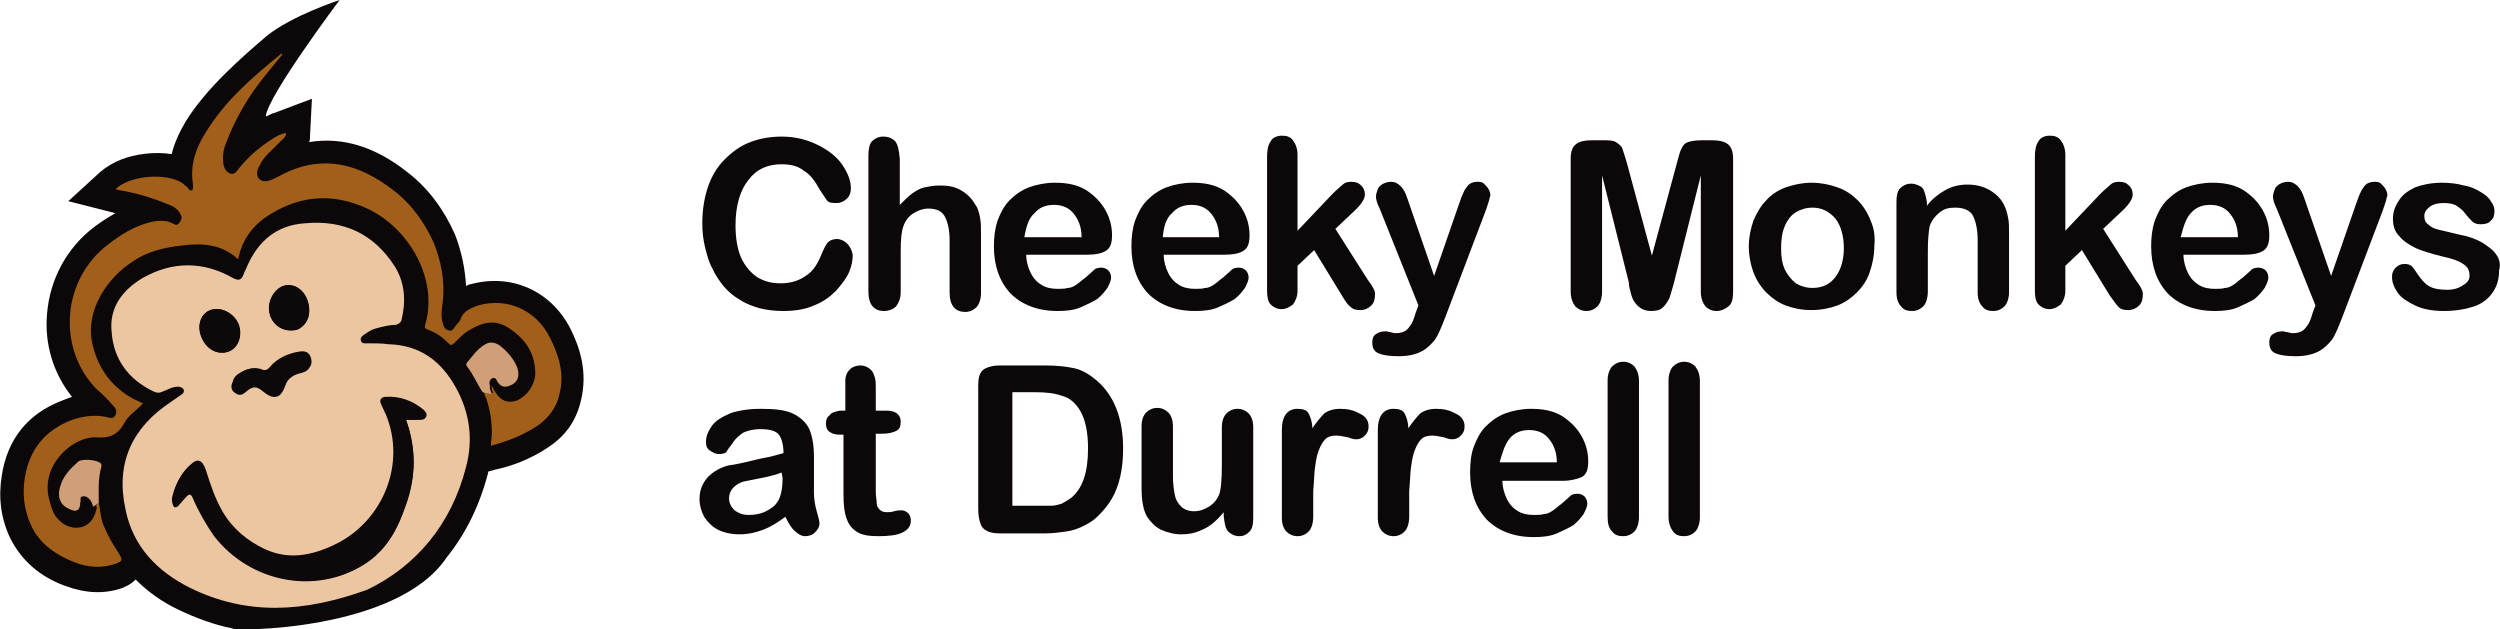
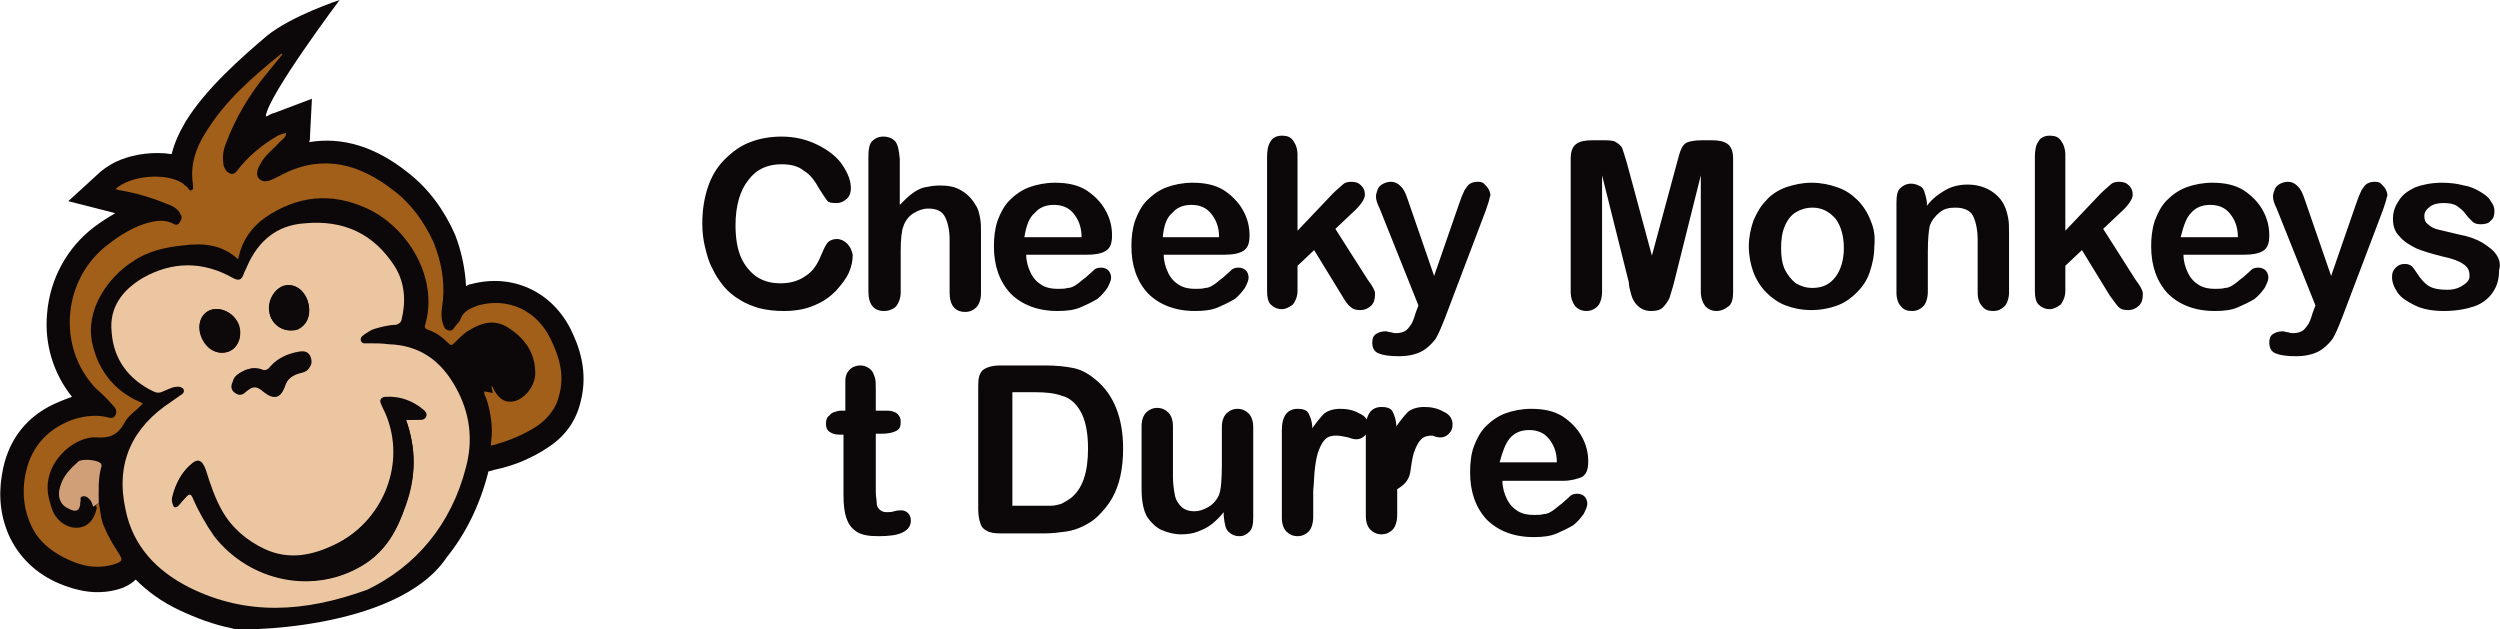
<svg xmlns="http://www.w3.org/2000/svg" version="1.1" id="Layer_1" x="0px" y="0px" viewBox="0 0 270.9 68.2" style="enable-background:new 0 0 270.9 68.2;" xml:space="preserve">
  <style type="text/css">
	.st0{fill:#0C0708;}
	.st1{fill:#EBC6A1;}
	.st2{fill:#A25F1A;}
	.st3{fill:#D09F77;}
	.st4{fill:#0D080A;}
</style>
  <g>
    <path class="st0" d="M61.8,35.6c-2.1-4.1-6.4-6-10.8-4.8c-0.2,0-0.3,0.1-0.5,0.2c-0.1-1.9-0.5-3.8-1.2-5.6c-1.2-2.7-2.9-5-5.1-6.7   c-3.5-2.8-7.1-3.9-10.7-3.3c0.1-0.2,0.1-0.5,0.1-0.8l0.2-3.9l-3.7,1.4c0,0-0.5,0.2-0.6,0.2c-0.2,0.1-0.4,0.2-0.6,0.3h-0.1   c0.2-2.2,8-12.6,8-12.6s-5.2,1.7-7.9,3.9c-2.7,2.3-6.6,5.7-8.8,9.3c-0.7,1.2-1.2,2.3-1.5,3.5c-1.9-0.3-4,0-5.5,0.6   c-0.8,0.3-1.6,0.8-2.2,1.3l-3.5,3.2l4.7,1.2c0.1,0,0.3,0.1,0.4,0.1c-0.7,0.4-1.5,0.9-2.3,1.5c-2.9,2.2-4.8,5.6-5.1,9.4   c-0.3,3.3,0.7,6.5,2.7,9c-0.3,0.1-0.5,0.2-0.8,0.3c-0.2,0.1-0.3,0.1-0.5,0.2c-3.5,1.4-5.7,4.1-6.3,8c-0.4,2.4-0.1,4.7,0.9,6.8   c1.2,2.4,3.2,4.2,6,5.2c2.2,0.8,4.2,0.9,6.2,0.2l0.2-0.1c0.5-0.2,0.9-0.5,1.2-0.8c1.3,1.3,2.8,2.4,4.7,3.3s3.8,1.6,5.8,2   C25,68.4,43,68.5,48.4,60.4c2.1-2.6,3.6-5.7,4.5-9.2v-0.1l0.7-0.2c1-0.2,1.9-0.5,2.7-0.8c1.2-0.5,2.2-1,3.2-1.7   c1.8-1.2,2.9-2.8,3.4-4.8C63.8,40.2,62.7,37.4,61.8,35.6" />
    <path class="st1" d="M39.8,63.9c-6.9,2.5-13.1,2.8-19.2-0.2c-3.6-1.8-6.2-4.5-7-8.5c-1.1-5,0.7-8.9,5-11.7c0.3-0.2,0.7-0.5,1-0.7   c0.2-0.1,0.4-0.3,0.3-0.6c-0.1-0.2-0.4-0.3-0.6-0.3c-0.6,0-1.1,0.3-1.6,0.5c-0.4,0.2-0.7,0.2-1.1,0c-2.7-1.3-4.3-3.5-4.5-6.4   c-0.3-2.7,1.2-4.6,3.4-5.9c3.2-1.8,6.5-1.8,9.7,0c0.7,0.4,1,0.2,1.2-0.4c0.1-0.3,0.3-0.6,0.4-0.9c1.2-2.7,3.2-4.4,6.2-4.6   c4.2-0.4,7.5,1.1,9.8,4.7c1.1,1.8,1.2,3.8,0.7,5.8c-0.1,0.3-0.3,0.4-0.6,0.5c-0.7,0-1.5,0.2-2.2,0.4c-0.4,0.1-0.7,0.3-1,0.5   s-0.7,0.4-0.6,0.8c0.1,0.4,0.5,0.3,0.8,0.3c0.7,0,1.5,0,2.2,0.1c3.4,0.1,5.7,1.8,7.3,4.7c1.5,2.7,1.9,5.6,1.1,8.6   C48.9,56.9,45,61.4,39.8,63.9 M44,45.5c0.5,0,1,0,1.4,0c0.3,0,0.6,0,0.7-0.3c0.1-0.3-0.1-0.5-0.3-0.7c-1.2-1-2.5-1.5-4.1-1.4   c-0.5,0-0.6,0.3-0.4,0.7c0.2,0.5,0.5,1,0.7,1.6c1.9,5.3-0.7,11.2-5.8,13.7c-2.5,1.2-5,1.7-7.6,0.5c-2-0.9-3.5-2.3-4.6-4.1   c-0.8-1.4-1.4-2.9-1.8-4.5c-0.3-1.1-0.8-1.2-1.7-0.5c-0.9,0.9-1.5,2-1.8,3.2c-0.1,0.3-0.1,0.6,0,0.9c0.1,0.4,0.3,0.5,0.6,0.2   s0.6-0.7,0.9-1c0.3-0.3,0.5-0.3,0.7,0.2c0.6,1.4,1.4,2.8,2.3,4.1c3.9,5,10.9,6.4,16.2,3.1c2.4-1.5,3.7-3.8,4.5-6.4   C45.1,51.6,45.1,48.6,44,45.5 M26.6,40.1c-0.6,0.3-1.2,0.6-1.4,1.3c-0.2,0.4-0.2,0.9,0.3,1.2c0.4,0.3,0.8,0.2,1.1-0.1   c0.8-0.7,1.2-0.7,2,0c1,0.8,1.8,0.7,2.2-0.5c0.3-1,1-1.4,1.9-1.6c0.8-0.2,1-0.7,0.9-1.4c-0.2-0.7-0.7-0.8-1.3-0.7   c-1.2,0.1-2.3,0.6-3.1,1.6c-0.3,0.4-0.6,0.5-1,0.3C27.7,39.8,27.2,39.9,26.6,40.1 M33.3,32.5c-0.5-1.3-1.6-1.9-2.7-1.4   c-1.1,0.4-1.7,2-1.3,3.2c0.5,1.2,1.8,1.8,3,1.4C33.3,35.2,33.8,33.9,33.3,32.5 M22.8,33.6c-1,0.4-1.5,1.7-1,2.9   c0.5,1.3,1.7,2,2.9,1.6c1.1-0.4,1.6-1.6,1.1-2.9C25.4,33.9,23.9,33.2,22.8,33.6" />
    <path class="st2" d="M10.7,54.5c0.2,0.9,0.2,1.8,0.6,2.6c0.4,1,1,2,1.6,2.9c0.4,0.7,0.4,0.8-0.4,1.1c-1.5,0.5-3,0.4-4.5-0.2   c-2-0.8-3.7-2-4.6-3.9c-0.8-1.7-1-3.5-0.7-5.3c0.5-3,2.2-5.1,5.1-6.2c1.2-0.4,2.5-0.6,3.8-0.3c0.3,0.1,0.7,0.2,0.9-0.2   c0.2-0.4,0.1-0.7-0.2-1c-0.6-0.7-1.2-1.3-1.9-1.9c-4.3-4.5-3.6-11.9,1.3-15.6c1.4-1.1,2.9-2,4.5-2.4c0.8-0.2,1.7-0.3,2.5,0.1   c0.2,0.1,0.4,0.3,0.7,0c0.2-0.3,0.4-0.6,0.2-0.9c-0.3-0.7-0.9-1-1.5-1.2c-1.7-0.7-3.4-1.2-5.2-1.5c-0.1,0-0.2-0.1-0.4-0.1   c1.6-1.5,5.4-1.8,7.2-0.7c0.2,0.1,0.3,0.3,0.5,0.4s0.3,0.6,0.6,0.4c0.2-0.1,0.1-0.5,0.1-0.7c-0.3-2,0.3-3.8,1.3-5.4   c2.1-3.5,5.1-6.1,8.3-8.7l0.1,0.1c-0.6,0.7-1.2,1.5-1.8,2.2c-1.8,2.2-3.3,4.7-4.3,7.4c-0.3,0.7-0.4,1.4-0.3,2.2   c0,0.3,0.2,0.7,0.4,0.9c0.4,0.3,0.7,0.4,1.1-0.1c1.2-1.6,2.7-2.8,4.4-3.8c0.2-0.1,0.5-0.2,0.9-0.3c0,0.5-0.4,0.7-0.7,1   c-0.7,0.8-1.6,1.4-2.1,2.4c-0.1,0.2-0.3,0.5-0.3,0.7c-0.2,0.8,0.4,1.3,1.2,1.1c0.6-0.2,1.1-0.5,1.7-0.8c4.3-2.1,8.2-1,11.8,1.8   c2,1.5,3.4,3.5,4.4,5.7c0.8,2,1.2,4.1,1,6.2c-0.1,0.9-0.3,1.7,0,2.6c0.1,0.3,0.2,0.6,0.6,0.7c0.4,0.1,0.5-0.1,0.7-0.4   s0.5-0.5,0.6-0.8c0.3-0.9,1.1-1.2,1.9-1.5c3.2-0.9,6.3,0.5,7.8,3.5c1,2,1.6,4,1,6.2c-0.3,1.4-1.2,2.5-2.3,3.3   c-1.5,1-3.2,1.7-5.1,2.2c0-0.5,0.1-1,0.1-1.4c0-1.3-0.2-2.5-0.6-3.7c-0.1-0.3-0.3-0.5-0.2-0.8c0.3,0.1,0.6,0.1,0.9,0.2   c0-0.3-0.2-0.5-0.1-0.8c0.7,1.5,1.5,2,2.7,1.6c1.2-0.5,2.1-1.9,2-3.2c-0.1-2.2-1.3-3.7-3.1-4.8c-1.6-0.9-3-0.3-4.4,0.6   c-0.4,0.3-0.8,0.7-1.2,1.1c-0.3,0.3-0.4,0.4-0.7,0.1c-0.7-0.7-1.4-1.2-2.3-1.5c-0.3-0.1-0.3-0.3-0.2-0.6c1.4-4.9-1.8-10.4-6.3-12.5   c-3.9-1.8-7.6-1.4-11.1,1c-1.4,1-2.4,2.4-2.8,4.1c0,0.1-0.1,0.3-0.1,0.4l0,0c-1.7-1.6-3.8-1.8-6-1.5c-1.9,0.2-3.8,0.6-5.5,1.8   c-2.5,1.6-5.1,5.1-4.3,8.8c0.6,2.7,2.1,4.8,4.6,6.1c0.3,0.1,0.6,0.3,0.9,0.4c-0.7,0.8-1.6,1.3-2,2.1c-0.7,1.3-1.6,1.7-3,1.6   C8,47.2,4.4,50.3,5.3,54c0.2,0.7,0.3,1.3,0.7,1.9c0.7,1,1.8,1.5,2.9,1.2c1-0.3,1.4-1.2,1.6-2.1C10.3,54.8,10.5,54.6,10.7,54.5" />
-     <path class="st3" d="M53.1,41.9c-0.1,0.3,0.2,0.5,0.1,0.8c-0.3-0.1-0.6-0.1-0.9-0.2c-0.6-0.9-1-1.9-1.7-2.8c-0.1-0.1-0.1-0.3,0-0.4   c0.6-0.7,1.1-1.5,2-2c0.5-0.3,1-0.2,1.5,0.1c0.8,0.6,1.5,1.4,1.9,2.3c0.4,1,0.1,1.8-0.8,2.1c-0.5,0.2-0.9,0.1-1.2-0.3   c-0.2-0.2-0.2-0.7-0.7-0.5C53,41.2,53,41.5,53.1,41.9" />
    <path class="st4" d="M44,45.5c1.1,3.1,1.1,6.1,0,9.2c-0.9,2.6-2.1,4.9-4.5,6.4c-5.2,3.3-12.3,2-16.2-3.1c-1-1.3-1.7-2.6-2.3-4.1   c-0.2-0.5-0.4-0.5-0.7-0.2s-0.6,0.7-0.9,1c-0.3,0.4-0.5,0.3-0.6-0.2c-0.1-0.3,0-0.6,0-0.9c0.3-1.3,0.9-2.4,1.8-3.2   c0.8-0.8,1.3-0.6,1.7,0.5c0.5,1.6,1,3.1,1.8,4.5c1.1,1.9,2.7,3.2,4.6,4.1c2.6,1.2,5.1,0.7,7.6-0.5c5.2-2.5,7.7-8.4,5.8-13.7   c-0.2-0.5-0.5-1.1-0.7-1.6c-0.2-0.4-0.1-0.7,0.4-0.7c1.5-0.1,2.9,0.4,4.1,1.4c0.2,0.2,0.4,0.4,0.3,0.7c-0.1,0.3-0.4,0.3-0.7,0.3   C45,45.5,44.5,45.5,44,45.5" />
    <path class="st4" d="M26.6,40.1c0.6-0.2,1.1-0.3,1.7-0.1c0.4,0.2,0.7,0.1,1-0.3c0.8-0.9,1.9-1.4,3.1-1.6c0.6-0.1,1.1,0,1.3,0.7   s-0.1,1.2-0.9,1.4c-0.9,0.2-1.6,0.6-1.9,1.6c-0.4,1.2-1.3,1.3-2.2,0.5c-0.8-0.7-1.2-0.7-2,0c-0.4,0.3-0.7,0.4-1.1,0.1   c-0.4-0.3-0.4-0.7-0.3-1.2C25.4,40.7,26,40.4,26.6,40.1" />
    <path class="st4" d="M33.3,32.5c0.5,1.4,0.1,2.7-1,3.1c-1.2,0.5-2.6-0.1-3-1.4c-0.5-1.2,0.2-2.7,1.3-3.2   C31.6,30.6,32.8,31.2,33.3,32.5" />
    <path class="st4" d="M22.8,33.6c1.1-0.4,2.6,0.3,3.1,1.6c0.4,1.2-0.1,2.5-1.1,2.9c-1.2,0.4-2.4-0.2-2.9-1.6   C21.3,35.3,21.7,34,22.8,33.6" />
    <path class="st3" d="M10.7,54.5c-0.2,0.1-0.4,0.3-0.6,0.4c-0.1-0.3-0.2-0.6-0.4-0.8c-0.2-0.2-0.4-0.4-0.8-0.3   c-0.3,0.1-0.1,0.4-0.2,0.6c0,0.9-0.4,1.2-1.3,0.7c-0.9-0.4-1.2-1.3-0.9-2.3c0.3-1.2,1.1-2,2-2.8c0.4-0.3,2-0.2,2.4,0.2   c0.1,0.1,0.1,0.2,0.1,0.3C10.6,51.9,10.7,53.2,10.7,54.5" />
    <path class="st0" d="M91.8,26.4c-0.3-0.3-0.7-0.5-1.1-0.5c-0.5,0-0.9,0.2-1.1,0.5c-0.2,0.3-0.4,0.7-0.6,1.2c-0.4,1-0.9,1.8-1.7,2.3   c-0.7,0.5-1.6,0.8-2.7,0.8c-1,0-1.8-0.2-2.6-0.7c-0.7-0.5-1.3-1.2-1.7-2.1s-0.6-2.1-0.6-3.5c0-2.1,0.5-3.8,1.4-4.9   c0.9-1.2,2.1-1.7,3.6-1.7c1,0,1.8,0.2,2.4,0.7c0.7,0.4,1.2,1.1,1.7,2c0.3,0.5,0.6,0.9,0.8,1.2s0.6,0.3,1.1,0.3   c0.4,0,0.8-0.2,1.1-0.5s0.4-0.7,0.4-1.1c0-0.8-0.3-1.6-0.9-2.5c-0.6-0.9-1.5-1.6-2.7-2.2s-2.5-0.9-3.9-0.9c-1.2,0-2.4,0.2-3.4,0.6   c-1.1,0.4-2,1.1-2.8,1.9s-1.4,1.8-1.8,3c-0.4,1.2-0.6,2.5-0.6,3.9c0,0.9,0.1,1.8,0.3,2.6c0.2,0.8,0.4,1.6,0.8,2.3   c0.3,0.7,0.8,1.4,1.2,1.9c0.5,0.6,1.1,1.1,1.8,1.5c0.6,0.4,1.4,0.7,2.1,0.9c0.8,0.2,1.7,0.3,2.6,0.3c1.3,0,2.4-0.2,3.3-0.6   c1-0.4,1.7-0.9,2.4-1.6c0.6-0.7,1.1-1.3,1.4-2c0.3-0.7,0.4-1.3,0.4-1.9C92.3,27.1,92.1,26.7,91.8,26.4L91.8,26.4z M97,15.3   c-0.3-0.3-0.7-0.5-1.3-0.5c-0.5,0-0.9,0.2-1.2,0.5s-0.4,0.9-0.4,1.6v14.7c0,1.4,0.6,2.1,1.7,2.1c0.5,0,1-0.2,1.3-0.5   c0.3-0.4,0.5-0.9,0.5-1.5v-4.5c0-1.3,0.1-2.2,0.3-2.7c0.2-0.6,0.6-1.1,1.1-1.4s1-0.5,1.6-0.5c0.9,0,1.5,0.3,1.8,0.9   s0.5,1.4,0.5,2.5v5.7c0,1.4,0.6,2.1,1.7,2.1c0.5,0,0.9-0.2,1.2-0.5s0.5-0.9,0.5-1.5v-6.5c0-0.7,0-1.2-0.1-1.7s-0.2-1-0.5-1.4   c-0.4-0.7-0.9-1.2-1.6-1.6c-0.7-0.4-1.4-0.5-2.3-0.5c-0.6,0-1.1,0.1-1.6,0.2s-1,0.4-1.4,0.7c-0.4,0.3-0.8,0.7-1.3,1.2v-5   C97.4,16.2,97.3,15.7,97,15.3L97,15.3z" />
    <path class="st0" d="M119.8,27.2c0.5-0.3,0.7-0.8,0.7-1.7c0-0.9-0.2-1.8-0.7-2.7c-0.5-0.9-1.2-1.6-2.1-2.2c-1-0.6-2.1-0.8-3.4-0.8   c-1,0-2,0.2-2.8,0.5s-1.5,0.8-2.1,1.4s-1,1.4-1.3,2.2c-0.3,0.9-0.4,1.8-0.4,2.8c0,2.1,0.6,3.8,1.8,5.1c1.2,1.2,2.9,1.9,5.1,1.9   c1,0,1.8-0.1,2.5-0.4s1.3-0.6,1.8-0.9c0.5-0.4,0.8-0.8,1.1-1.2c0.2-0.4,0.4-0.8,0.4-1.1c0-0.3-0.1-0.6-0.3-0.8   c-0.2-0.2-0.5-0.3-0.8-0.3s-0.6,0.1-0.7,0.2c-0.4,0.4-0.8,0.7-1,0.9c-0.3,0.2-0.6,0.5-0.9,0.7c-0.3,0.2-0.6,0.4-1,0.4   c-0.3,0.1-0.7,0.1-1.1,0.1c-0.6,0-1.2-0.1-1.7-0.4s-0.9-0.7-1.2-1.3c-0.3-0.6-0.5-1.3-0.5-2h6.6C118.6,27.6,119.3,27.5,119.8,27.2   L119.8,27.2z M112.1,23.1c0.5-0.6,1.2-0.9,2.1-0.9c0.9,0,1.6,0.3,2.1,0.9s0.9,1.4,0.9,2.6H111C111.2,24.5,111.5,23.6,112.1,23.1   L112.1,23.1z M134.7,27.2c0.5-0.3,0.7-0.8,0.7-1.7c0-0.9-0.2-1.8-0.7-2.7c-0.5-0.9-1.2-1.6-2.1-2.2c-1-0.6-2.1-0.8-3.4-0.8   c-1,0-2,0.2-2.8,0.5s-1.5,0.8-2.1,1.4s-1,1.4-1.3,2.2c-0.3,0.9-0.4,1.8-0.4,2.8c0,2.1,0.6,3.8,1.8,5.1c1.2,1.2,2.9,1.9,5.1,1.9   c1,0,1.8-0.1,2.5-0.4s1.3-0.6,1.8-0.9c0.5-0.4,0.8-0.8,1.1-1.2c0.2-0.4,0.4-0.8,0.4-1.1c0-0.3-0.1-0.6-0.3-0.8   c-0.2-0.2-0.5-0.3-0.8-0.3s-0.6,0.1-0.7,0.2c-0.4,0.4-0.8,0.7-1,0.9c-0.3,0.2-0.6,0.5-0.9,0.7c-0.3,0.2-0.6,0.4-1,0.4   c-0.3,0.1-0.7,0.1-1.1,0.1c-0.6,0-1.2-0.1-1.7-0.4s-0.9-0.7-1.2-1.3c-0.3-0.6-0.5-1.3-0.5-2h6.6C133.5,27.6,134.2,27.5,134.7,27.2   L134.7,27.2z M127,23.1c0.5-0.6,1.2-0.9,2.1-0.9c0.9,0,1.6,0.3,2.1,0.9s0.9,1.4,0.9,2.6H126C126.1,24.5,126.4,23.6,127,23.1   L127,23.1z" />
    <path class="st0" d="M146.4,33.3c0.2,0.2,0.5,0.3,1,0.3s0.9-0.2,1.2-0.5s0.4-0.7,0.4-1.3c0-0.2-0.1-0.4-0.2-0.6s-0.3-0.5-0.6-0.9   l-3.5-5.5l1.8-1.7c0.9-0.8,1.4-1.5,1.4-2c0-0.4-0.1-0.7-0.4-1c-0.3-0.3-0.6-0.4-1.1-0.4c-0.4,0-0.7,0.1-0.9,0.3   c-0.2,0.2-0.6,0.5-1.1,1l-3.8,4v-8.2c0-0.7-0.2-1.2-0.5-1.6s-0.7-0.5-1.2-0.5s-1,0.2-1.2,0.6c-0.3,0.4-0.4,1-0.4,1.7v14.5   c0,0.7,0.1,1.2,0.4,1.5s0.7,0.5,1.2,0.5c0.4,0,0.8-0.2,1.2-0.5c0.3-0.4,0.5-0.9,0.5-1.5v-2.7l1.8-1.7l3,4.9   C145.8,32.7,146.1,33.1,146.4,33.3L146.4,33.3z" />
    <path class="st0" d="M152.8,35.3c-0.2,0.3-0.4,0.5-0.6,0.6c-0.2,0.1-0.5,0.2-0.9,0.2c-0.2,0-0.3,0-0.6-0.1c-0.2,0-0.4-0.1-0.5-0.1   c-0.5,0-0.8,0.1-1.1,0.3s-0.4,0.5-0.4,0.9c0,0.6,0.2,1,0.7,1.2s1.2,0.3,2.2,0.3s1.8-0.2,2.4-0.5c0.6-0.3,1.1-0.8,1.5-1.3   c0.4-0.6,0.7-1.4,1.1-2.4l4.4-11.6c0.1-0.3,0.2-0.6,0.3-0.9s0.1-0.5,0.2-0.7c0-0.3-0.1-0.5-0.2-0.7c-0.1-0.2-0.3-0.4-0.5-0.6   s-0.5-0.2-0.7-0.2c-0.4,0-0.6,0.1-0.8,0.2s-0.4,0.4-0.6,0.7c-0.2,0.4-0.4,0.9-0.6,1.5l-2.7,7.8l-2.9-8.4c-0.2-0.6-0.4-1-0.7-1.3   s-0.6-0.5-1.1-0.5c-0.3,0-0.6,0.1-0.8,0.2s-0.5,0.3-0.6,0.6s-0.2,0.5-0.2,0.8s0.1,0.7,0.4,1.3l4.2,10.5l-0.3,0.8   C153.2,34.6,153,35.1,152.8,35.3L152.8,35.3z M176.7,31.7c0.1,0.4,0.2,0.7,0.4,1s0.4,0.5,0.7,0.7s0.7,0.3,1.1,0.3   c0.6,0,1-0.1,1.3-0.4s0.5-0.6,0.7-1c0.1-0.4,0.3-0.9,0.5-1.7l2.9-11.6v12.6c0,0.7,0.2,1.2,0.5,1.6c0.3,0.3,0.7,0.5,1.2,0.5   s0.9-0.2,1.3-0.5s0.5-0.9,0.5-1.6V17.2c0-0.8-0.2-1.3-0.6-1.6c-0.4-0.3-1-0.4-1.7-0.4h-1.1c-0.7,0-1.2,0.1-1.5,0.2   s-0.5,0.3-0.7,0.7s-0.3,0.9-0.5,1.6l-2.7,10l-2.7-10c-0.2-0.7-0.4-1.3-0.5-1.6s-0.4-0.5-0.7-0.7s-0.8-0.2-1.5-0.2h-1.1   c-0.7,0-1.3,0.1-1.7,0.4s-0.6,0.8-0.6,1.6v14.4c0,0.7,0.2,1.2,0.5,1.6c0.3,0.3,0.7,0.5,1.2,0.5s0.9-0.2,1.2-0.5s0.5-0.9,0.5-1.6V19   l2.9,11.6C176.5,31,176.6,31.3,176.7,31.7L176.7,31.7z" />
    <path class="st0" d="M202.7,23.9c-0.3-0.8-0.8-1.6-1.4-2.2c-0.6-0.6-1.3-1.1-2.2-1.4c-0.8-0.3-1.8-0.5-2.8-0.5s-1.9,0.2-2.8,0.5   c-0.8,0.3-1.6,0.8-2.1,1.4c-0.6,0.6-1,1.3-1.4,2.2c-0.3,0.9-0.5,1.8-0.5,2.8s0.2,2,0.5,2.8s0.8,1.6,1.4,2.2   c0.6,0.6,1.3,1.1,2.1,1.4s1.7,0.5,2.8,0.5c1,0,2-0.2,2.8-0.5s1.5-0.8,2.1-1.4s1.1-1.3,1.4-2.2c0.3-0.9,0.5-1.8,0.5-2.8   C203.2,25.7,203.1,24.8,202.7,23.9L202.7,23.9z M198.9,30c-0.6,0.8-1.4,1.2-2.5,1.2c-0.7,0-1.3-0.2-1.8-0.5   c-0.5-0.4-0.9-0.9-1.2-1.5c-0.3-0.7-0.4-1.4-0.4-2.3s0.1-1.7,0.4-2.4s0.7-1.2,1.2-1.5s1.1-0.5,1.8-0.5c1,0,1.8,0.4,2.5,1.2   c0.6,0.8,0.9,1.9,0.9,3.2C199.8,28.1,199.5,29.2,198.9,30L198.9,30z M208.5,20.7c-0.1-0.3-0.3-0.5-0.6-0.6   c-0.2-0.1-0.5-0.2-0.8-0.2c-0.5,0-0.9,0.2-1.2,0.5s-0.4,0.8-0.4,1.5v9.8c0,0.7,0.2,1.2,0.5,1.5c0.3,0.4,0.7,0.5,1.2,0.5   s0.9-0.2,1.2-0.5s0.5-0.9,0.5-1.6v-4.3c0-1.4,0.1-2.3,0.2-2.8c0.2-0.6,0.6-1.1,1.1-1.5s1-0.5,1.7-0.5c0.9,0,1.6,0.3,1.9,0.9   c0.3,0.6,0.5,1.5,0.5,2.6v5.7c0,0.7,0.2,1.2,0.5,1.5c0.3,0.4,0.7,0.5,1.2,0.5s0.9-0.2,1.2-0.5s0.5-0.9,0.5-1.5v-6.3   c0-0.7,0-1.4-0.1-1.8c-0.1-0.5-0.2-0.9-0.4-1.3c-0.3-0.7-0.9-1.3-1.6-1.7c-0.7-0.4-1.5-0.6-2.4-0.6s-1.7,0.2-2.4,0.6   s-1.4,0.9-2,1.7v-0.4C208.7,21.3,208.6,21,208.5,20.7L208.5,20.7z" />
    <path class="st0" d="M229.6,33.3c0.2,0.2,0.5,0.3,1,0.3s0.9-0.2,1.2-0.5s0.4-0.7,0.4-1.3c0-0.2-0.1-0.4-0.2-0.6s-0.3-0.5-0.6-0.9   l-3.5-5.5l1.8-1.7c0.9-0.8,1.4-1.5,1.4-2c0-0.4-0.1-0.7-0.4-1c-0.3-0.3-0.6-0.4-1.1-0.4c-0.4,0-0.7,0.1-0.9,0.3   c-0.2,0.2-0.6,0.5-1.1,1l-3.8,4v-8.2c0-0.7-0.2-1.2-0.5-1.6s-0.7-0.5-1.2-0.5s-1,0.2-1.2,0.6c-0.3,0.4-0.4,1-0.4,1.7v14.5   c0,0.7,0.1,1.2,0.4,1.5s0.7,0.5,1.2,0.5c0.4,0,0.8-0.2,1.2-0.5c0.3-0.4,0.5-0.9,0.5-1.5v-2.7l1.8-1.7l3,4.9   C229.1,32.7,229.4,33.1,229.6,33.3L229.6,33.3z M245.2,27.2c0.5-0.3,0.7-0.8,0.7-1.7c0-0.9-0.2-1.8-0.7-2.7   c-0.5-0.9-1.2-1.6-2.1-2.2c-1-0.6-2.1-0.8-3.4-0.8c-1,0-2,0.2-2.8,0.5s-1.5,0.8-2.1,1.4s-1,1.4-1.3,2.2c-0.3,0.9-0.4,1.8-0.4,2.8   c0,2.1,0.6,3.8,1.8,5.1c1.2,1.2,2.9,1.9,5.1,1.9c1,0,1.8-0.1,2.5-0.4s1.3-0.6,1.8-0.9c0.5-0.4,0.8-0.8,1.1-1.2   c0.2-0.4,0.4-0.8,0.4-1.1c0-0.3-0.1-0.6-0.3-0.8c-0.2-0.2-0.5-0.3-0.8-0.3s-0.6,0.1-0.7,0.2c-0.4,0.4-0.8,0.7-1,0.9   c-0.3,0.2-0.6,0.5-0.9,0.7c-0.3,0.2-0.6,0.4-1,0.4c-0.3,0.1-0.7,0.1-1.1,0.1c-0.6,0-1.2-0.1-1.7-0.4s-0.9-0.7-1.2-1.3   c-0.3-0.6-0.5-1.3-0.5-2h6.6C244,27.6,244.7,27.5,245.2,27.2L245.2,27.2z M237.4,23.1c0.5-0.6,1.2-0.9,2.1-0.9   c0.9,0,1.6,0.3,2.1,0.9s0.9,1.4,0.9,2.6h-6.2C236.6,24.5,236.9,23.6,237.4,23.1L237.4,23.1z M250,35.3c-0.2,0.3-0.4,0.5-0.6,0.6   c-0.2,0.1-0.5,0.2-0.9,0.2c-0.2,0-0.3,0-0.6-0.1c-0.2,0-0.4-0.1-0.5-0.1c-0.5,0-0.8,0.1-1.1,0.3s-0.4,0.5-0.4,0.9   c0,0.6,0.2,1,0.7,1.2s1.2,0.3,2.2,0.3s1.8-0.2,2.4-0.5c0.6-0.3,1.1-0.8,1.5-1.3c0.4-0.6,0.7-1.4,1.1-2.4l4.4-11.6   c0.1-0.3,0.2-0.6,0.3-0.9s0.1-0.5,0.2-0.7c0-0.3-0.1-0.5-0.2-0.7c-0.1-0.2-0.3-0.4-0.5-0.6s-0.5-0.2-0.7-0.2   c-0.4,0-0.6,0.1-0.8,0.2s-0.4,0.4-0.6,0.7c-0.2,0.4-0.4,0.9-0.6,1.5l-2.7,7.8l-2.9-8.4c-0.2-0.6-0.4-1-0.7-1.3s-0.6-0.5-1.1-0.5   c-0.3,0-0.6,0.1-0.8,0.2s-0.5,0.3-0.6,0.6s-0.2,0.5-0.2,0.8s0.1,0.7,0.4,1.3l4.2,10.5l-0.3,0.8C250.4,34.6,250.2,35.1,250,35.3   L250,35.3z M270.5,27.6c-0.3-0.5-0.9-0.9-1.5-1.3c-0.7-0.4-1.5-0.7-2.6-0.9c-0.9-0.2-1.6-0.4-2.1-0.5s-0.9-0.3-1.2-0.6   c-0.3-0.2-0.4-0.5-0.4-0.9s0.2-0.7,0.6-1c0.4-0.3,0.9-0.4,1.5-0.4s1.1,0.1,1.4,0.3s0.7,0.5,0.9,0.8c0.3,0.4,0.6,0.7,0.8,0.9   c0.2,0.2,0.5,0.3,0.9,0.3c0.5,0,0.9-0.1,1.1-0.4c0.3-0.2,0.4-0.6,0.4-1s-0.1-0.7-0.4-1.1c-0.2-0.4-0.6-0.7-1.1-1s-1.1-0.6-1.8-0.7   c-0.7-0.2-1.5-0.3-2.4-0.3c-1.1,0-2.1,0.2-2.9,0.5c-0.8,0.4-1.4,0.8-1.8,1.5c-0.4,0.6-0.6,1.2-0.6,1.9c0,0.8,0.2,1.4,0.7,1.9   c0.4,0.5,1,0.9,1.8,1.3c0.7,0.3,1.7,0.6,2.9,0.9c1,0.2,1.8,0.5,2.2,0.8c0.5,0.3,0.7,0.7,0.7,1.3c0,0.4-0.2,0.7-0.7,1   c-0.4,0.3-1,0.5-1.7,0.5c-0.8,0-1.5-0.1-2-0.4s-0.9-0.8-1.3-1.4c-0.2-0.3-0.4-0.6-0.5-0.7c-0.2-0.2-0.5-0.3-0.8-0.3   c-0.4,0-0.7,0.1-1,0.4s-0.4,0.6-0.4,1c0,0.6,0.2,1.1,0.6,1.7c0.4,0.6,1.1,1,1.9,1.4s1.9,0.6,3.1,0.6c1.3,0,2.4-0.2,3.3-0.5   c0.9-0.3,1.6-0.9,2-1.5c0.5-0.7,0.7-1.5,0.7-2.4C271,28.6,270.8,28,270.5,27.6L270.5,27.6z" />
-     <path class="st0" d="M86.2,57.6c0.3,0.3,0.7,0.5,1,0.5c0.4,0,0.8-0.1,1.1-0.4s0.5-0.6,0.5-1c0-0.2-0.1-0.6-0.3-1.3   c-0.2-0.7-0.3-1.4-0.3-2c0-0.7,0-1.3,0-1.9s0-1.2,0-2c0-1.3-0.2-2.3-0.5-3c-0.4-0.8-1-1.3-1.8-1.7c-0.9-0.4-2-0.5-3.5-0.5   c-1.3,0-2.5,0.2-3.3,0.5c-0.9,0.4-1.6,0.8-2,1.4s-0.6,1.1-0.6,1.7c0,0.4,0.1,0.7,0.4,0.9c0.3,0.2,0.6,0.4,1,0.4s0.7-0.1,0.8-0.2   c0.1-0.2,0.3-0.5,0.7-1c0.3-0.5,0.7-0.8,1.1-1.1c0.4-0.2,1.1-0.4,1.9-0.4c1,0,1.7,0.2,2,0.6s0.5,1.1,0.5,2c-0.7,0.2-1.4,0.4-2,0.5   s-1.3,0.3-2.2,0.5s-1.4,0.3-1.6,0.3c-1,0.2-1.8,0.7-2.4,1.3c-0.6,0.7-0.9,1.4-0.9,2.4c0,0.7,0.2,1.3,0.5,1.9   c0.4,0.6,0.9,1.1,1.5,1.4s1.4,0.5,2.3,0.5c1,0,1.8-0.2,2.6-0.5s1.6-0.8,2.4-1.4C85.5,56.8,85.8,57.3,86.2,57.6L86.2,57.6z    M84.8,51.8c0,1.2-0.2,2-0.5,2.5s-0.7,0.8-1.3,1.1c-0.6,0.3-1.2,0.4-1.9,0.4c-0.6,0-1.1-0.2-1.5-0.5C79.2,54.9,79,54.5,79,54   s0.2-0.9,0.5-1.2c0.3-0.3,0.7-0.5,1-0.6c0.4-0.1,1-0.2,2-0.4c1-0.2,1.7-0.4,2.2-0.6L84.8,51.8L84.8,51.8z" />
    <path class="st0" d="M89.9,45c-0.3,0.2-0.4,0.5-0.4,0.9s0.1,0.7,0.4,0.9c0.3,0.2,0.6,0.3,1.1,0.3h0.4v6.5c0,1.1,0.1,1.9,0.3,2.5   s0.5,1.1,1.1,1.5s1.4,0.5,2.4,0.5c1.1,0,2-0.1,2.6-0.4s0.9-0.7,0.9-1.3c0-0.3-0.1-0.6-0.3-0.8c-0.2-0.2-0.5-0.3-0.7-0.3   s-0.5,0-0.8,0.1s-0.6,0.1-0.8,0.1c-0.4,0-0.6-0.1-0.8-0.3C95.1,55,95,54.8,95,54.5s-0.1-0.7-0.1-1.2V47h0.6c0.7,0,1.2-0.1,1.6-0.3   c0.4-0.2,0.5-0.5,0.5-1c0-0.4-0.1-0.6-0.4-0.9c-0.3-0.2-0.6-0.3-1.1-0.3h-1.2v-2.3c0-0.6,0-1-0.1-1.3s-0.2-0.6-0.4-0.8   c-0.3-0.3-0.7-0.5-1.2-0.5c-0.3,0-0.6,0.1-0.8,0.2s-0.4,0.3-0.6,0.6c-0.1,0.2-0.2,0.5-0.2,0.8s0,0.7,0,1.3v2H91   C90.5,44.6,90.1,44.7,89.9,45L89.9,45z M106.5,40.1c-0.4,0.4-0.5,0.9-0.5,1.7v13.4c0,0.6,0.1,1.1,0.2,1.4c0.1,0.4,0.3,0.7,0.7,0.9   c0.3,0.2,0.8,0.3,1.5,0.3h4.8c0.8,0,1.6-0.1,2.3-0.2s1.3-0.3,1.9-0.6c0.6-0.3,1.1-0.6,1.6-1.1c0.6-0.6,1.1-1.2,1.5-1.9   c0.4-0.7,0.7-1.5,0.9-2.4s0.3-1.9,0.3-3c0-3.3-1-5.8-2.9-7.4c-0.7-0.6-1.5-1.1-2.4-1.3c-0.9-0.2-2-0.3-3.2-0.3h-4.8   C107.5,39.6,106.9,39.8,106.5,40.1L106.5,40.1z M112.2,42.5c1.1,0,2.1,0.1,2.9,0.4c0.8,0.2,1.5,0.8,2,1.7c0.5,0.9,0.8,2.2,0.8,4   c0,2.6-0.6,4.4-1.9,5.4c-0.3,0.2-0.6,0.4-1,0.6c-0.4,0.1-0.7,0.2-1.1,0.2c-0.3,0-0.8,0-1.4,0h-2.8V42.5H112.2L112.2,42.5z" />
    <path class="st0" d="M133.1,57.6c0.3,0.3,0.7,0.5,1.2,0.5s0.8-0.2,1.1-0.5s0.4-0.8,0.4-1.5v-9.8c0-0.7-0.2-1.2-0.5-1.5   s-0.7-0.5-1.2-0.5s-0.9,0.2-1.2,0.5s-0.5,0.8-0.5,1.5v4.1c0,1.6-0.1,2.7-0.3,3.2s-0.6,1-1.1,1.3s-1,0.5-1.6,0.5s-1.1-0.2-1.4-0.5   c-0.3-0.3-0.6-0.7-0.7-1.3c-0.1-0.5-0.2-1.2-0.2-2v-5.4c0-0.7-0.2-1.2-0.5-1.5s-0.7-0.5-1.2-0.5s-0.9,0.2-1.2,0.5s-0.5,0.8-0.5,1.5   v6.7c0,1.4,0.2,2.4,0.6,3.1c0.4,0.6,0.9,1.1,1.5,1.4c0.7,0.3,1.4,0.5,2.2,0.5c0.7,0,1.3-0.1,1.8-0.3c0.5-0.2,1-0.4,1.5-0.8   s0.9-0.8,1.3-1.3v0.4C132.7,56.8,132.8,57.3,133.1,57.6L133.1,57.6z" />
-     <path class="st0" d="M142.5,50.6c0.1-0.7,0.2-1.3,0.4-1.8s0.4-0.9,0.7-1.2c0.3-0.3,0.7-0.4,1.2-0.4c0.4,0,0.8,0.1,1.3,0.2   c0.5,0.2,0.8,0.2,0.9,0.2c0.3,0,0.6-0.1,0.9-0.4c0.3-0.3,0.4-0.6,0.4-1c0-0.6-0.3-1.1-1-1.4c-0.7-0.4-1.4-0.5-2.1-0.5   c-0.7,0-1.3,0.2-1.7,0.5c-0.4,0.4-0.8,0.9-1.3,1.6c0-0.7-0.2-1.2-0.4-1.6s-0.7-0.5-1.2-0.5c-1.1,0-1.7,0.8-1.7,2.3v9.5   c0,0.7,0.2,1.2,0.5,1.5s0.7,0.5,1.2,0.5s0.9-0.2,1.2-0.5s0.5-0.9,0.5-1.6v-2.8C142.4,52.2,142.4,51.3,142.5,50.6L142.5,50.6z    M152.9,50.6c0.1-0.7,0.2-1.3,0.4-1.8s0.4-0.9,0.7-1.2c0.3-0.3,0.7-0.4,1.2-0.4c0.4,0,0.8,0.1,1.3,0.2c0.5,0.2,0.8,0.2,0.9,0.2   c0.3,0,0.6-0.1,0.9-0.4c0.3-0.3,0.4-0.6,0.4-1c0-0.6-0.3-1.1-1-1.4c-0.7-0.4-1.4-0.5-2.1-0.5c-0.7,0-1.3,0.2-1.7,0.5   c-0.4,0.4-0.8,0.9-1.3,1.6c0-0.7-0.2-1.2-0.4-1.6s-0.7-0.5-1.2-0.5c-1.1,0-1.7,0.8-1.7,2.3v9.5c0,0.7,0.2,1.2,0.5,1.5   s0.7,0.5,1.2,0.5s0.9-0.2,1.2-0.5s0.5-0.9,0.5-1.6v-2.8C152.8,52.2,152.8,51.3,152.9,50.6L152.9,50.6z M171.4,51.7   c0.5-0.3,0.7-0.8,0.7-1.7c0-0.9-0.2-1.8-0.7-2.7c-0.5-0.9-1.2-1.6-2.1-2.2c-1-0.6-2.1-0.8-3.4-0.8c-1,0-2,0.2-2.8,0.5   s-1.5,0.8-2.1,1.4s-1,1.4-1.3,2.2s-0.4,1.8-0.4,2.8c0,2.1,0.6,3.8,1.8,5.1c1.2,1.2,2.9,1.9,5.1,1.9c1,0,1.8-0.1,2.5-0.4   s1.3-0.6,1.8-0.9c0.5-0.4,0.8-0.8,1.1-1.2c0.2-0.4,0.4-0.8,0.4-1.1c0-0.3-0.1-0.6-0.3-0.8c-0.2-0.2-0.5-0.3-0.8-0.3   s-0.6,0.1-0.7,0.2c-0.4,0.4-0.8,0.7-1,0.9c-0.3,0.2-0.6,0.5-0.9,0.7c-0.3,0.2-0.6,0.4-1,0.4c-0.3,0.1-0.7,0.1-1.1,0.1   c-0.6,0-1.2-0.1-1.7-0.4s-0.9-0.7-1.2-1.3c-0.3-0.6-0.5-1.3-0.5-2h6.6C170.2,52.1,170.9,51.9,171.4,51.7L171.4,51.7z M163.6,47.5   c0.5-0.6,1.2-0.9,2.1-0.9c0.9,0,1.6,0.3,2.1,0.9s0.9,1.4,0.9,2.6h-6.2C162.8,49,163.1,48.1,163.6,47.5L163.6,47.5z" />
-     <path class="st0" d="M174.7,57.6c0.3,0.4,0.7,0.5,1.2,0.5s0.9-0.2,1.2-0.5s0.5-0.9,0.5-1.6V41.3c0-0.7-0.2-1.2-0.5-1.6   c-0.3-0.3-0.7-0.5-1.2-0.5s-0.9,0.2-1.2,0.5s-0.5,0.9-0.5,1.5v14.7C174.2,56.7,174.3,57.2,174.7,57.6L174.7,57.6z M181.3,57.6   c0.3,0.4,0.7,0.5,1.2,0.5s0.9-0.2,1.2-0.5s0.5-0.9,0.5-1.6V41.3c0-0.7-0.2-1.2-0.5-1.6c-0.3-0.3-0.7-0.5-1.2-0.5s-0.9,0.2-1.2,0.5   s-0.5,0.9-0.5,1.5v14.7C180.8,56.7,181,57.2,181.3,57.6L181.3,57.6z" />
+     <path class="st0" d="M142.5,50.6c0.1-0.7,0.2-1.3,0.4-1.8s0.4-0.9,0.7-1.2c0.3-0.3,0.7-0.4,1.2-0.4c0.4,0,0.8,0.1,1.3,0.2   c0.5,0.2,0.8,0.2,0.9,0.2c0.3,0,0.6-0.1,0.9-0.4c0.3-0.3,0.4-0.6,0.4-1c0-0.6-0.3-1.1-1-1.4c-0.7-0.4-1.4-0.5-2.1-0.5   c-0.7,0-1.3,0.2-1.7,0.5c-0.4,0.4-0.8,0.9-1.3,1.6c0-0.7-0.2-1.2-0.4-1.6s-0.7-0.5-1.2-0.5c-1.1,0-1.7,0.8-1.7,2.3v9.5   c0,0.7,0.2,1.2,0.5,1.5s0.7,0.5,1.2,0.5s0.9-0.2,1.2-0.5s0.5-0.9,0.5-1.6v-2.8C142.4,52.2,142.4,51.3,142.5,50.6L142.5,50.6z    M152.9,50.6c0.1-0.7,0.2-1.3,0.4-1.8s0.4-0.9,0.7-1.2c0.3-0.3,0.7-0.4,1.2-0.4c0.5,0.2,0.8,0.2,0.9,0.2   c0.3,0,0.6-0.1,0.9-0.4c0.3-0.3,0.4-0.6,0.4-1c0-0.6-0.3-1.1-1-1.4c-0.7-0.4-1.4-0.5-2.1-0.5c-0.7,0-1.3,0.2-1.7,0.5   c-0.4,0.4-0.8,0.9-1.3,1.6c0-0.7-0.2-1.2-0.4-1.6s-0.7-0.5-1.2-0.5c-1.1,0-1.7,0.8-1.7,2.3v9.5c0,0.7,0.2,1.2,0.5,1.5   s0.7,0.5,1.2,0.5s0.9-0.2,1.2-0.5s0.5-0.9,0.5-1.6v-2.8C152.8,52.2,152.8,51.3,152.9,50.6L152.9,50.6z M171.4,51.7   c0.5-0.3,0.7-0.8,0.7-1.7c0-0.9-0.2-1.8-0.7-2.7c-0.5-0.9-1.2-1.6-2.1-2.2c-1-0.6-2.1-0.8-3.4-0.8c-1,0-2,0.2-2.8,0.5   s-1.5,0.8-2.1,1.4s-1,1.4-1.3,2.2s-0.4,1.8-0.4,2.8c0,2.1,0.6,3.8,1.8,5.1c1.2,1.2,2.9,1.9,5.1,1.9c1,0,1.8-0.1,2.5-0.4   s1.3-0.6,1.8-0.9c0.5-0.4,0.8-0.8,1.1-1.2c0.2-0.4,0.4-0.8,0.4-1.1c0-0.3-0.1-0.6-0.3-0.8c-0.2-0.2-0.5-0.3-0.8-0.3   s-0.6,0.1-0.7,0.2c-0.4,0.4-0.8,0.7-1,0.9c-0.3,0.2-0.6,0.5-0.9,0.7c-0.3,0.2-0.6,0.4-1,0.4c-0.3,0.1-0.7,0.1-1.1,0.1   c-0.6,0-1.2-0.1-1.7-0.4s-0.9-0.7-1.2-1.3c-0.3-0.6-0.5-1.3-0.5-2h6.6C170.2,52.1,170.9,51.9,171.4,51.7L171.4,51.7z M163.6,47.5   c0.5-0.6,1.2-0.9,2.1-0.9c0.9,0,1.6,0.3,2.1,0.9s0.9,1.4,0.9,2.6h-6.2C162.8,49,163.1,48.1,163.6,47.5L163.6,47.5z" />
  </g>
</svg>